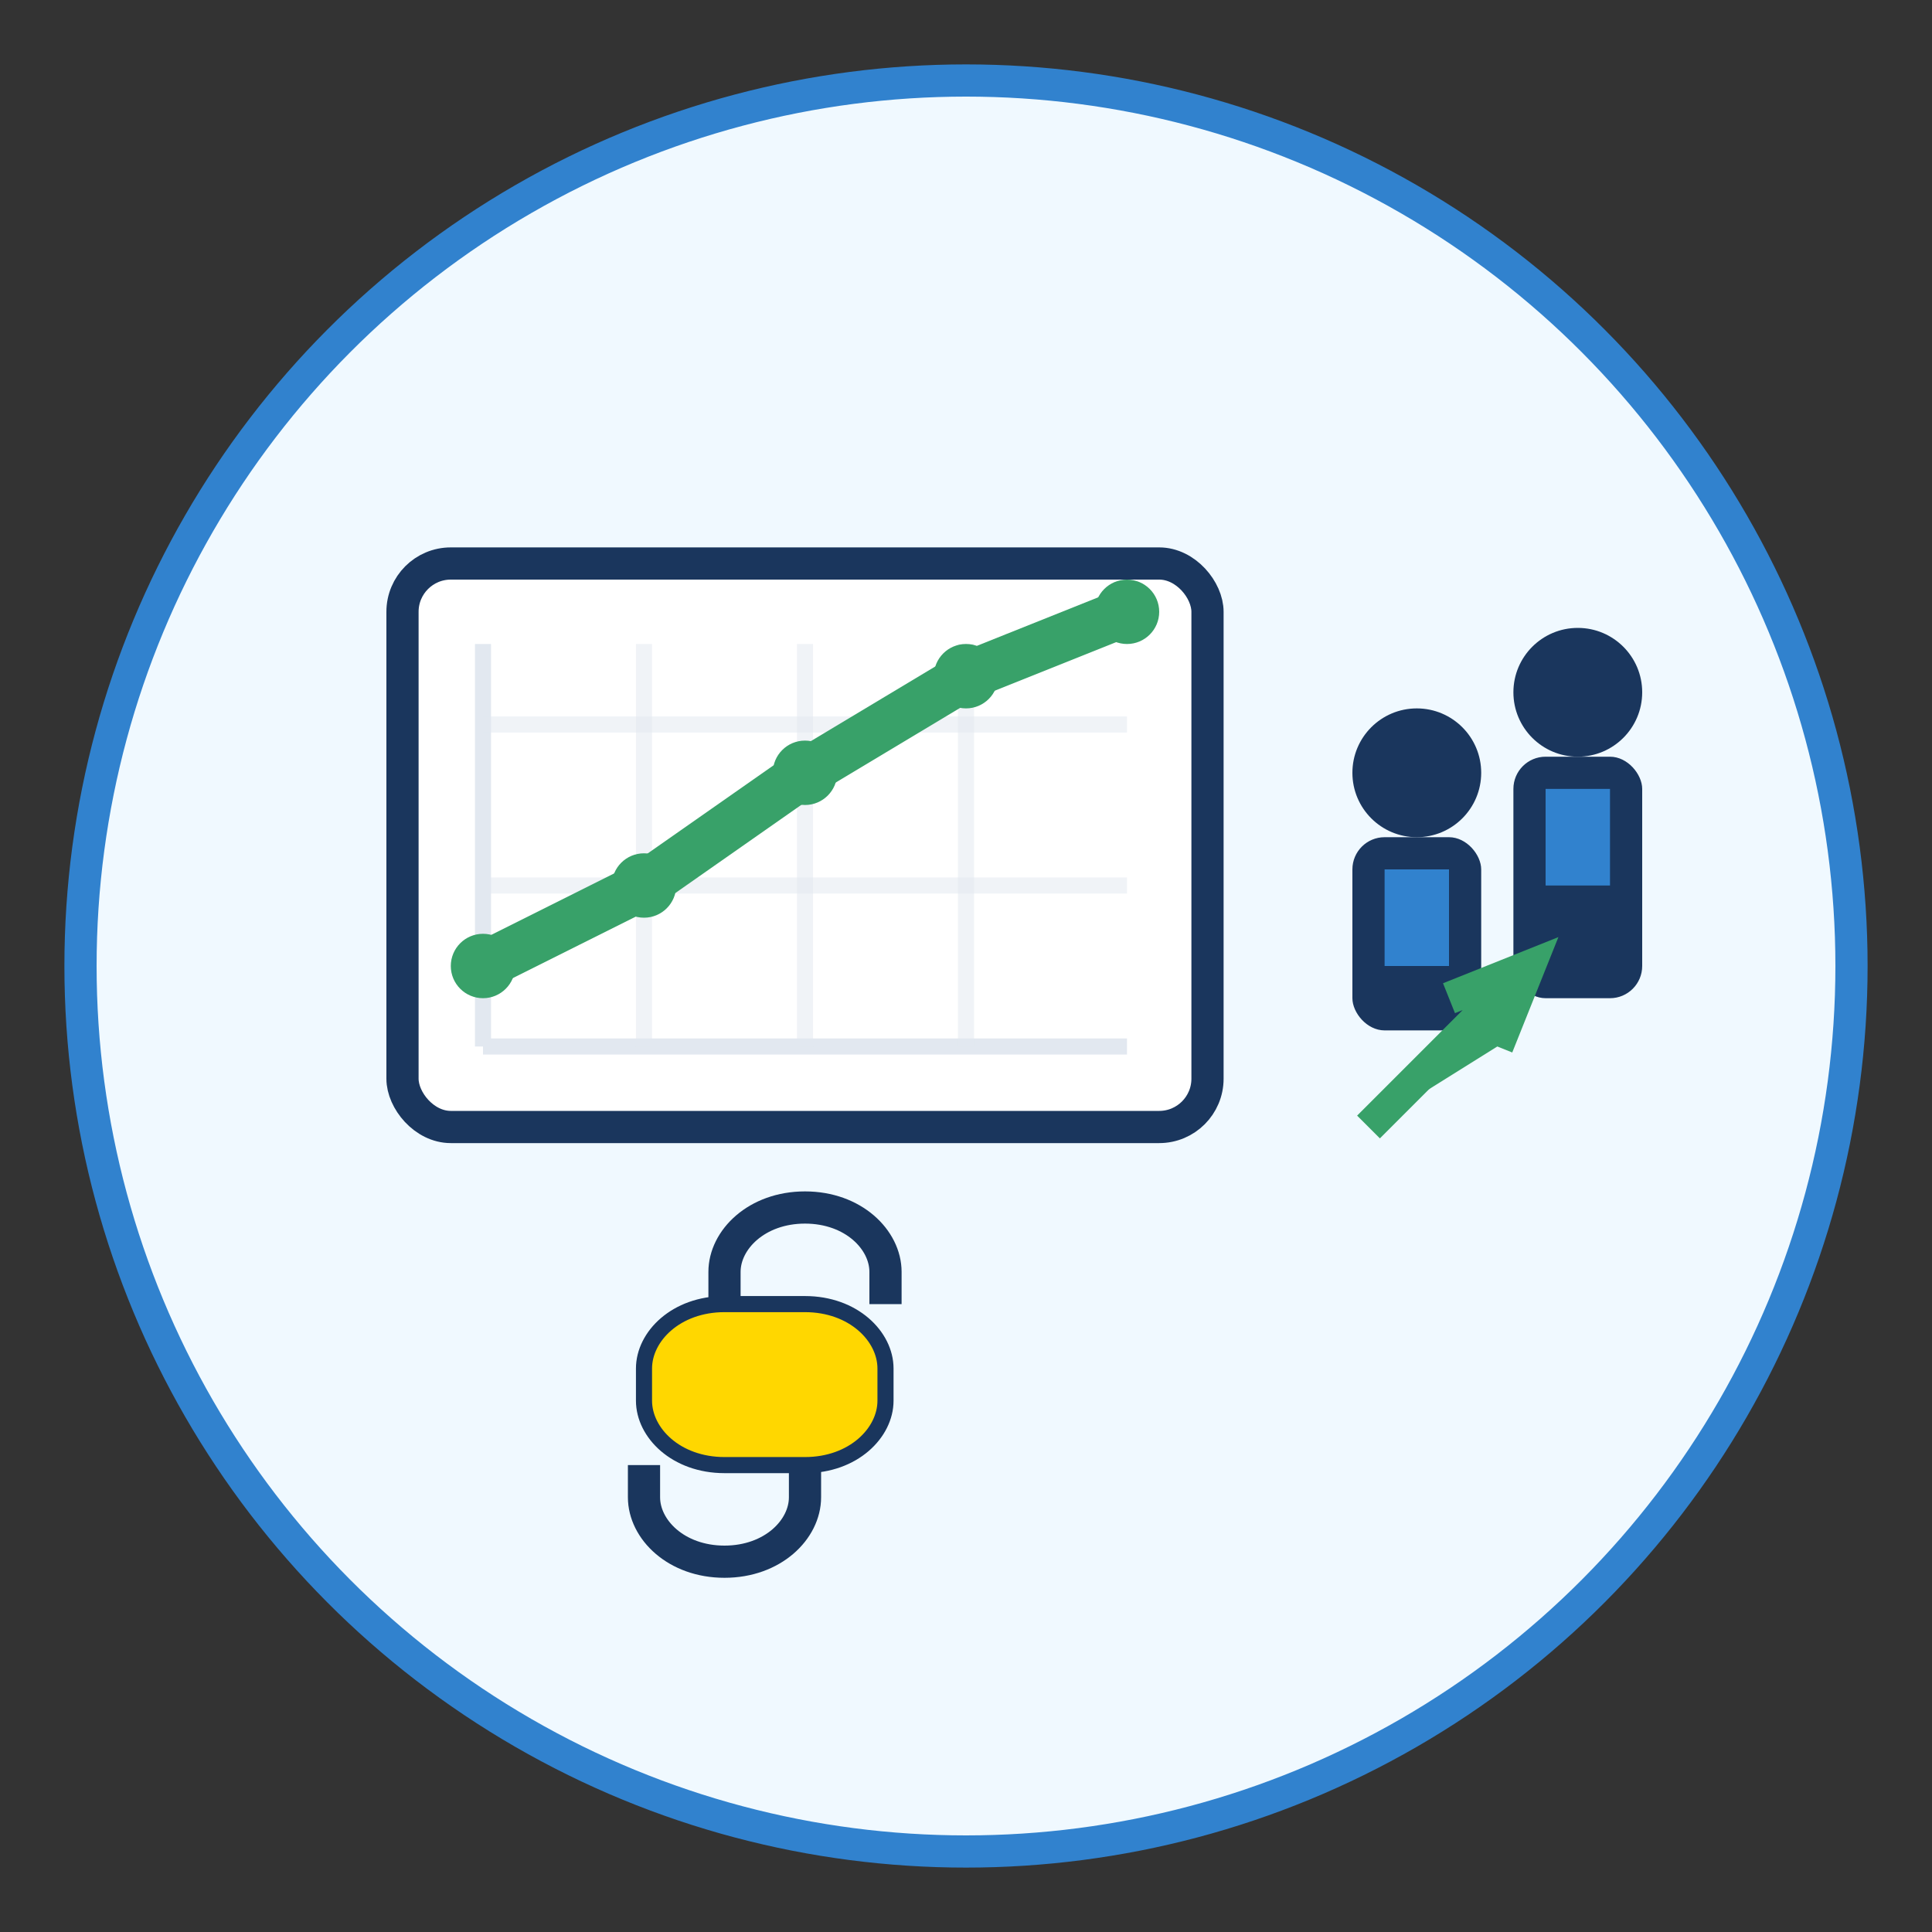
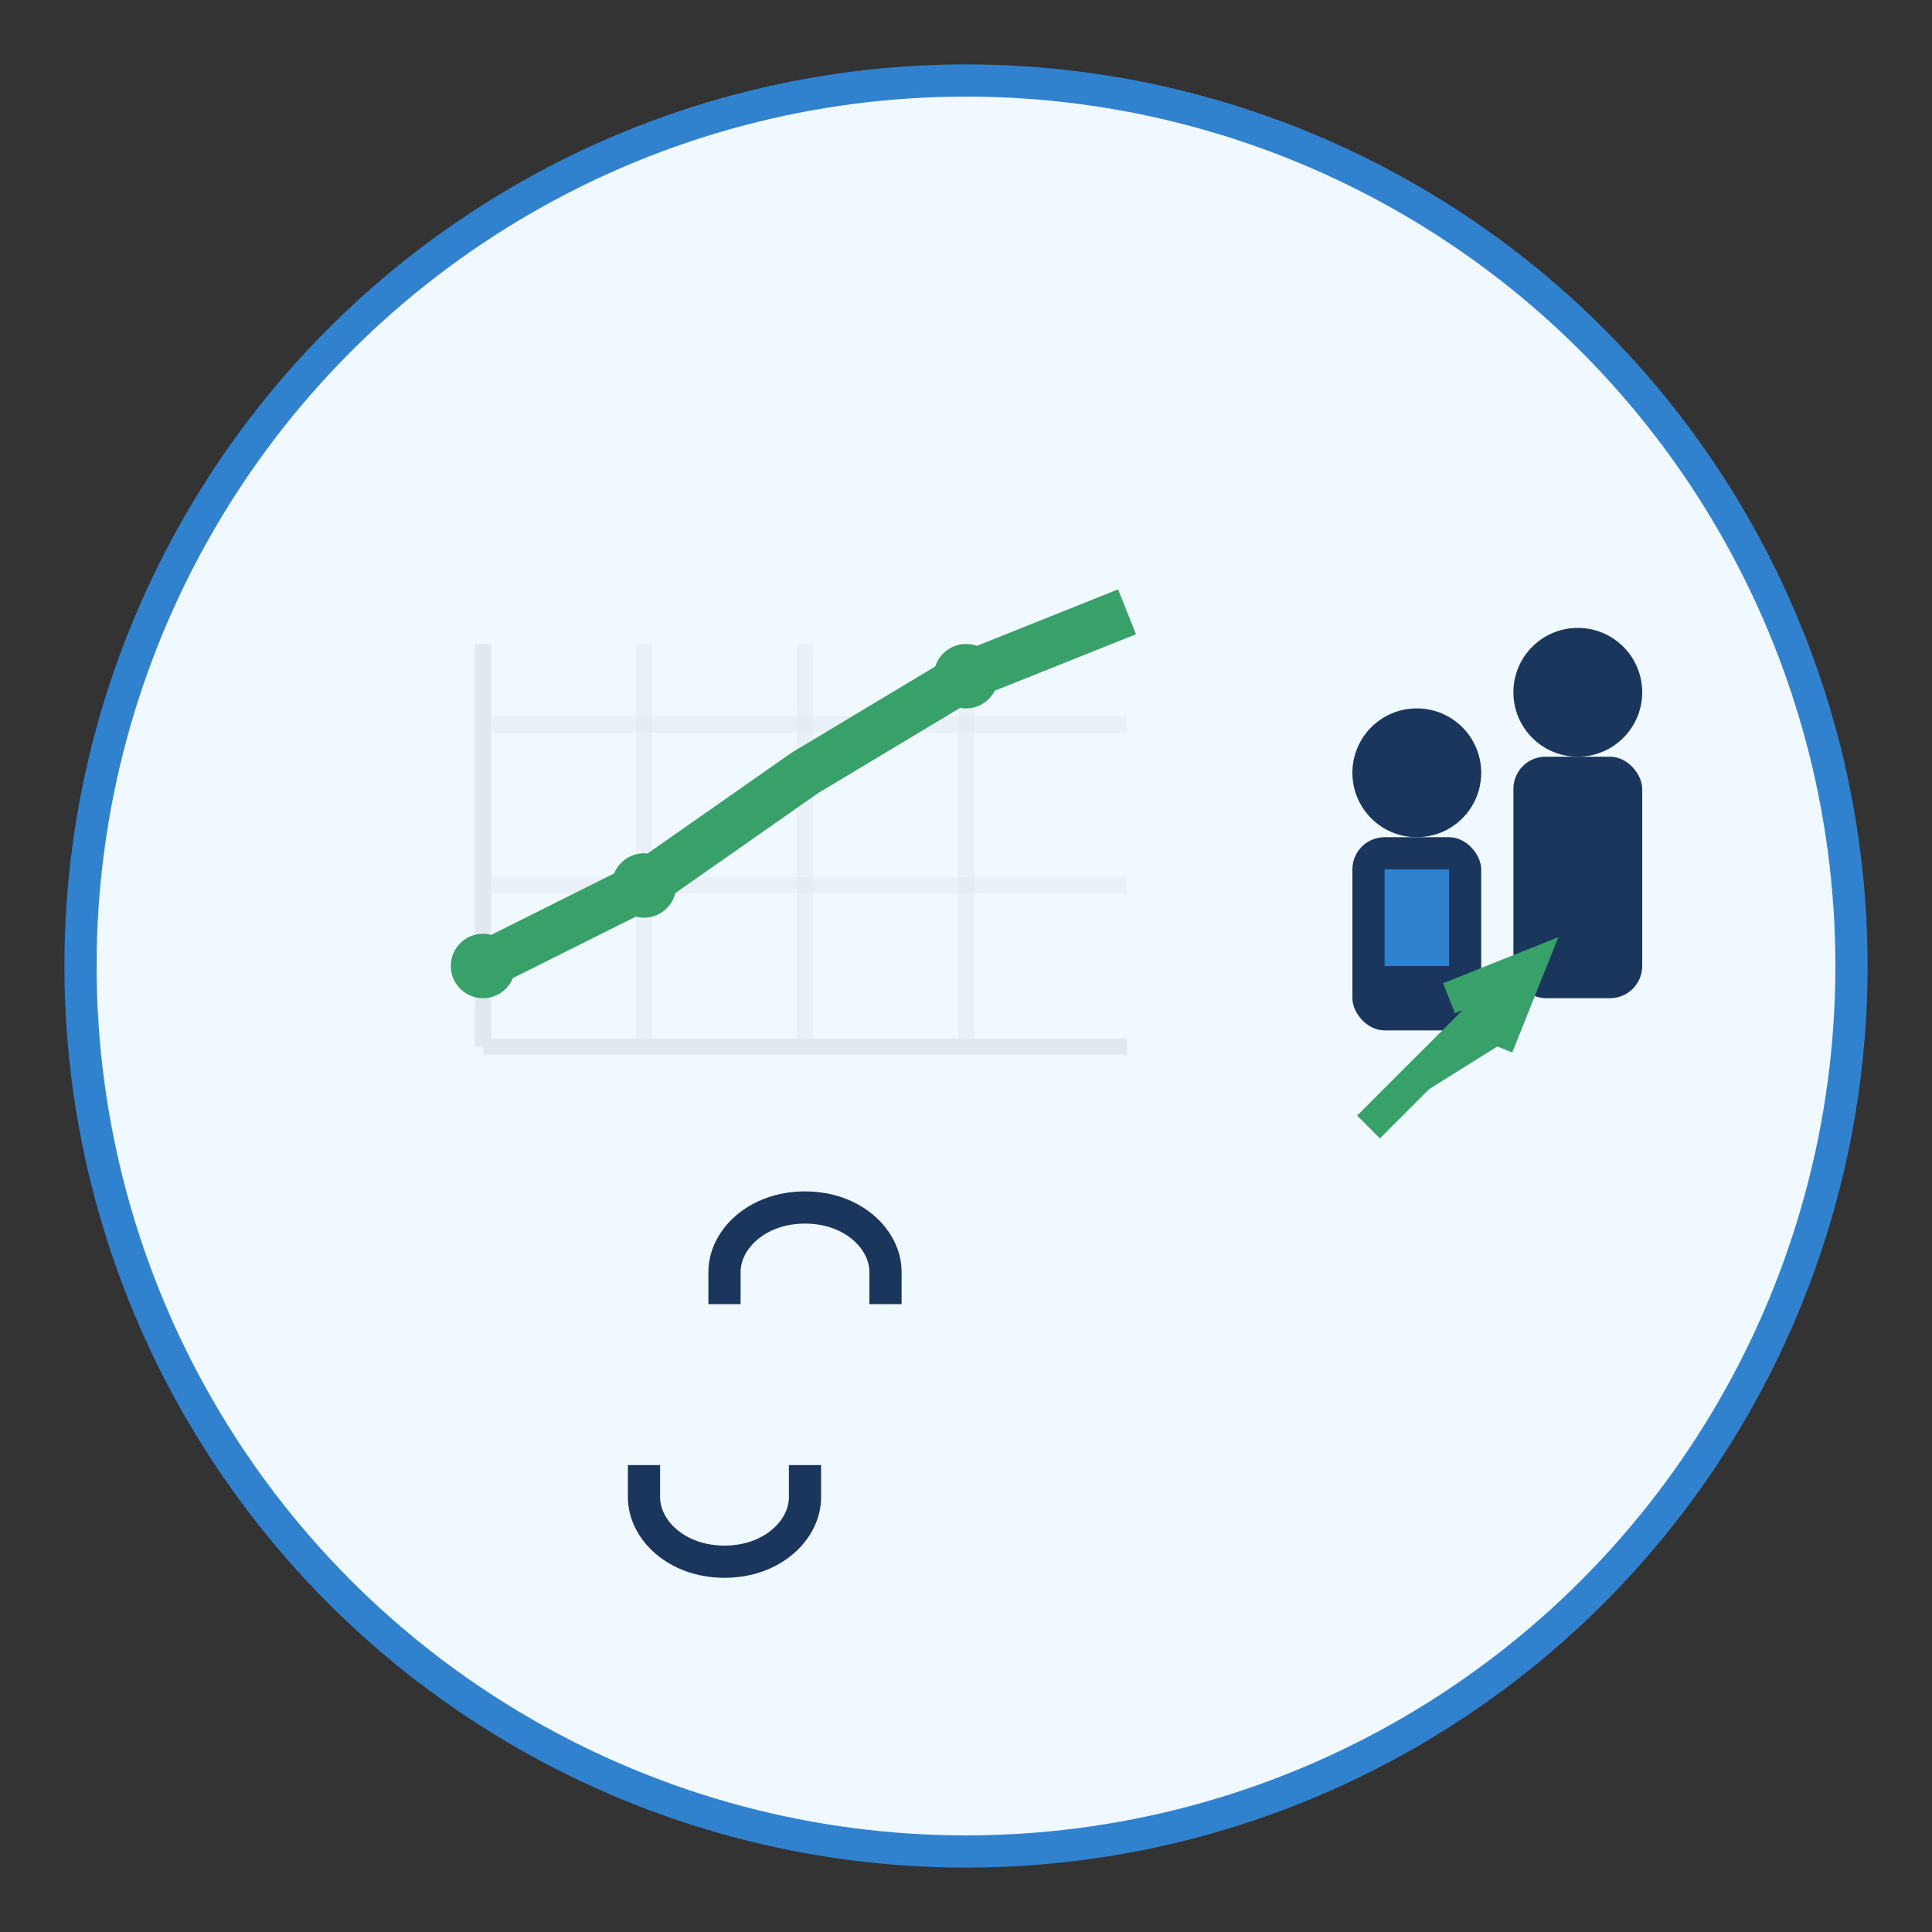
<svg xmlns="http://www.w3.org/2000/svg" width="120" height="120" viewBox="0 0 120 120" fill="none">
  <rect x="0" y="0" width="120" height="120" fill="#333333" stroke="none" />
  <circle cx="60" cy="60" r="55" fill="#f0f9ff" stroke="#3182ce" stroke-width="2" />
-   <rect x="25" y="35" width="50" height="35" rx="3" fill="white" stroke="#1a365d" stroke-width="2" />
  <line x1="30" y1="40" x2="30" y2="65" stroke="#e2e8f0" stroke-width="1" />
  <line x1="30" y1="65" x2="70" y2="65" stroke="#e2e8f0" stroke-width="1" />
  <line x1="30" y1="55" x2="70" y2="55" stroke="#e2e8f0" stroke-width="1" opacity="0.5" />
  <line x1="30" y1="45" x2="70" y2="45" stroke="#e2e8f0" stroke-width="1" opacity="0.5" />
  <line x1="40" y1="40" x2="40" y2="65" stroke="#e2e8f0" stroke-width="1" opacity="0.5" />
  <line x1="50" y1="40" x2="50" y2="65" stroke="#e2e8f0" stroke-width="1" opacity="0.5" />
  <line x1="60" y1="40" x2="60" y2="65" stroke="#e2e8f0" stroke-width="1" opacity="0.5" />
  <polyline points="30,60 40,55 50,48 60,42 70,38" fill="none" stroke="#38a169" stroke-width="3" />
  <circle cx="30" cy="60" r="2" fill="#38a169" />
  <circle cx="40" cy="55" r="2" fill="#38a169" />
-   <circle cx="50" cy="48" r="2" fill="#38a169" />
  <circle cx="60" cy="42" r="2" fill="#38a169" />
-   <circle cx="70" cy="38" r="2" fill="#38a169" />
  <g transform="translate(80,40)">
    <circle cx="8" cy="8" r="4" fill="#1a365d" />
    <rect x="4" y="12" width="8" height="12" rx="2" fill="#1a365d" />
    <rect x="6" y="14" width="4" height="6" fill="#3182ce" />
  </g>
  <g transform="translate(90,35)">
    <circle cx="8" cy="8" r="4" fill="#1a365d" />
    <rect x="4" y="12" width="8" height="15" rx="2" fill="#1a365d" />
-     <rect x="6" y="14" width="4" height="6" fill="#3182ce" />
  </g>
  <g transform="translate(35,75)">
-     <path d="M5 10 C5 8, 7 6, 10 6 L15 6 C18 6, 20 8, 20 10 L20 12 C20 14, 18 16, 15 16 L10 16 C7 16, 5 14, 5 12 Z" fill="#ffd700" stroke="#1a365d" stroke-width="1" />
    <path d="M10 6 L10 4 C10 2, 12 0, 15 0 C18 0, 20 2, 20 4 L20 6" fill="none" stroke="#1a365d" stroke-width="2" />
    <path d="M15 16 L15 18 C15 20, 13 22, 10 22 C7 22, 5 20, 5 18 L5 16" fill="none" stroke="#1a365d" stroke-width="2" />
  </g>
  <path d="M85 70 L95 60 L90 62 L95 60 L93 65" stroke="#38a169" stroke-width="2" fill="#38a169" />
</svg>